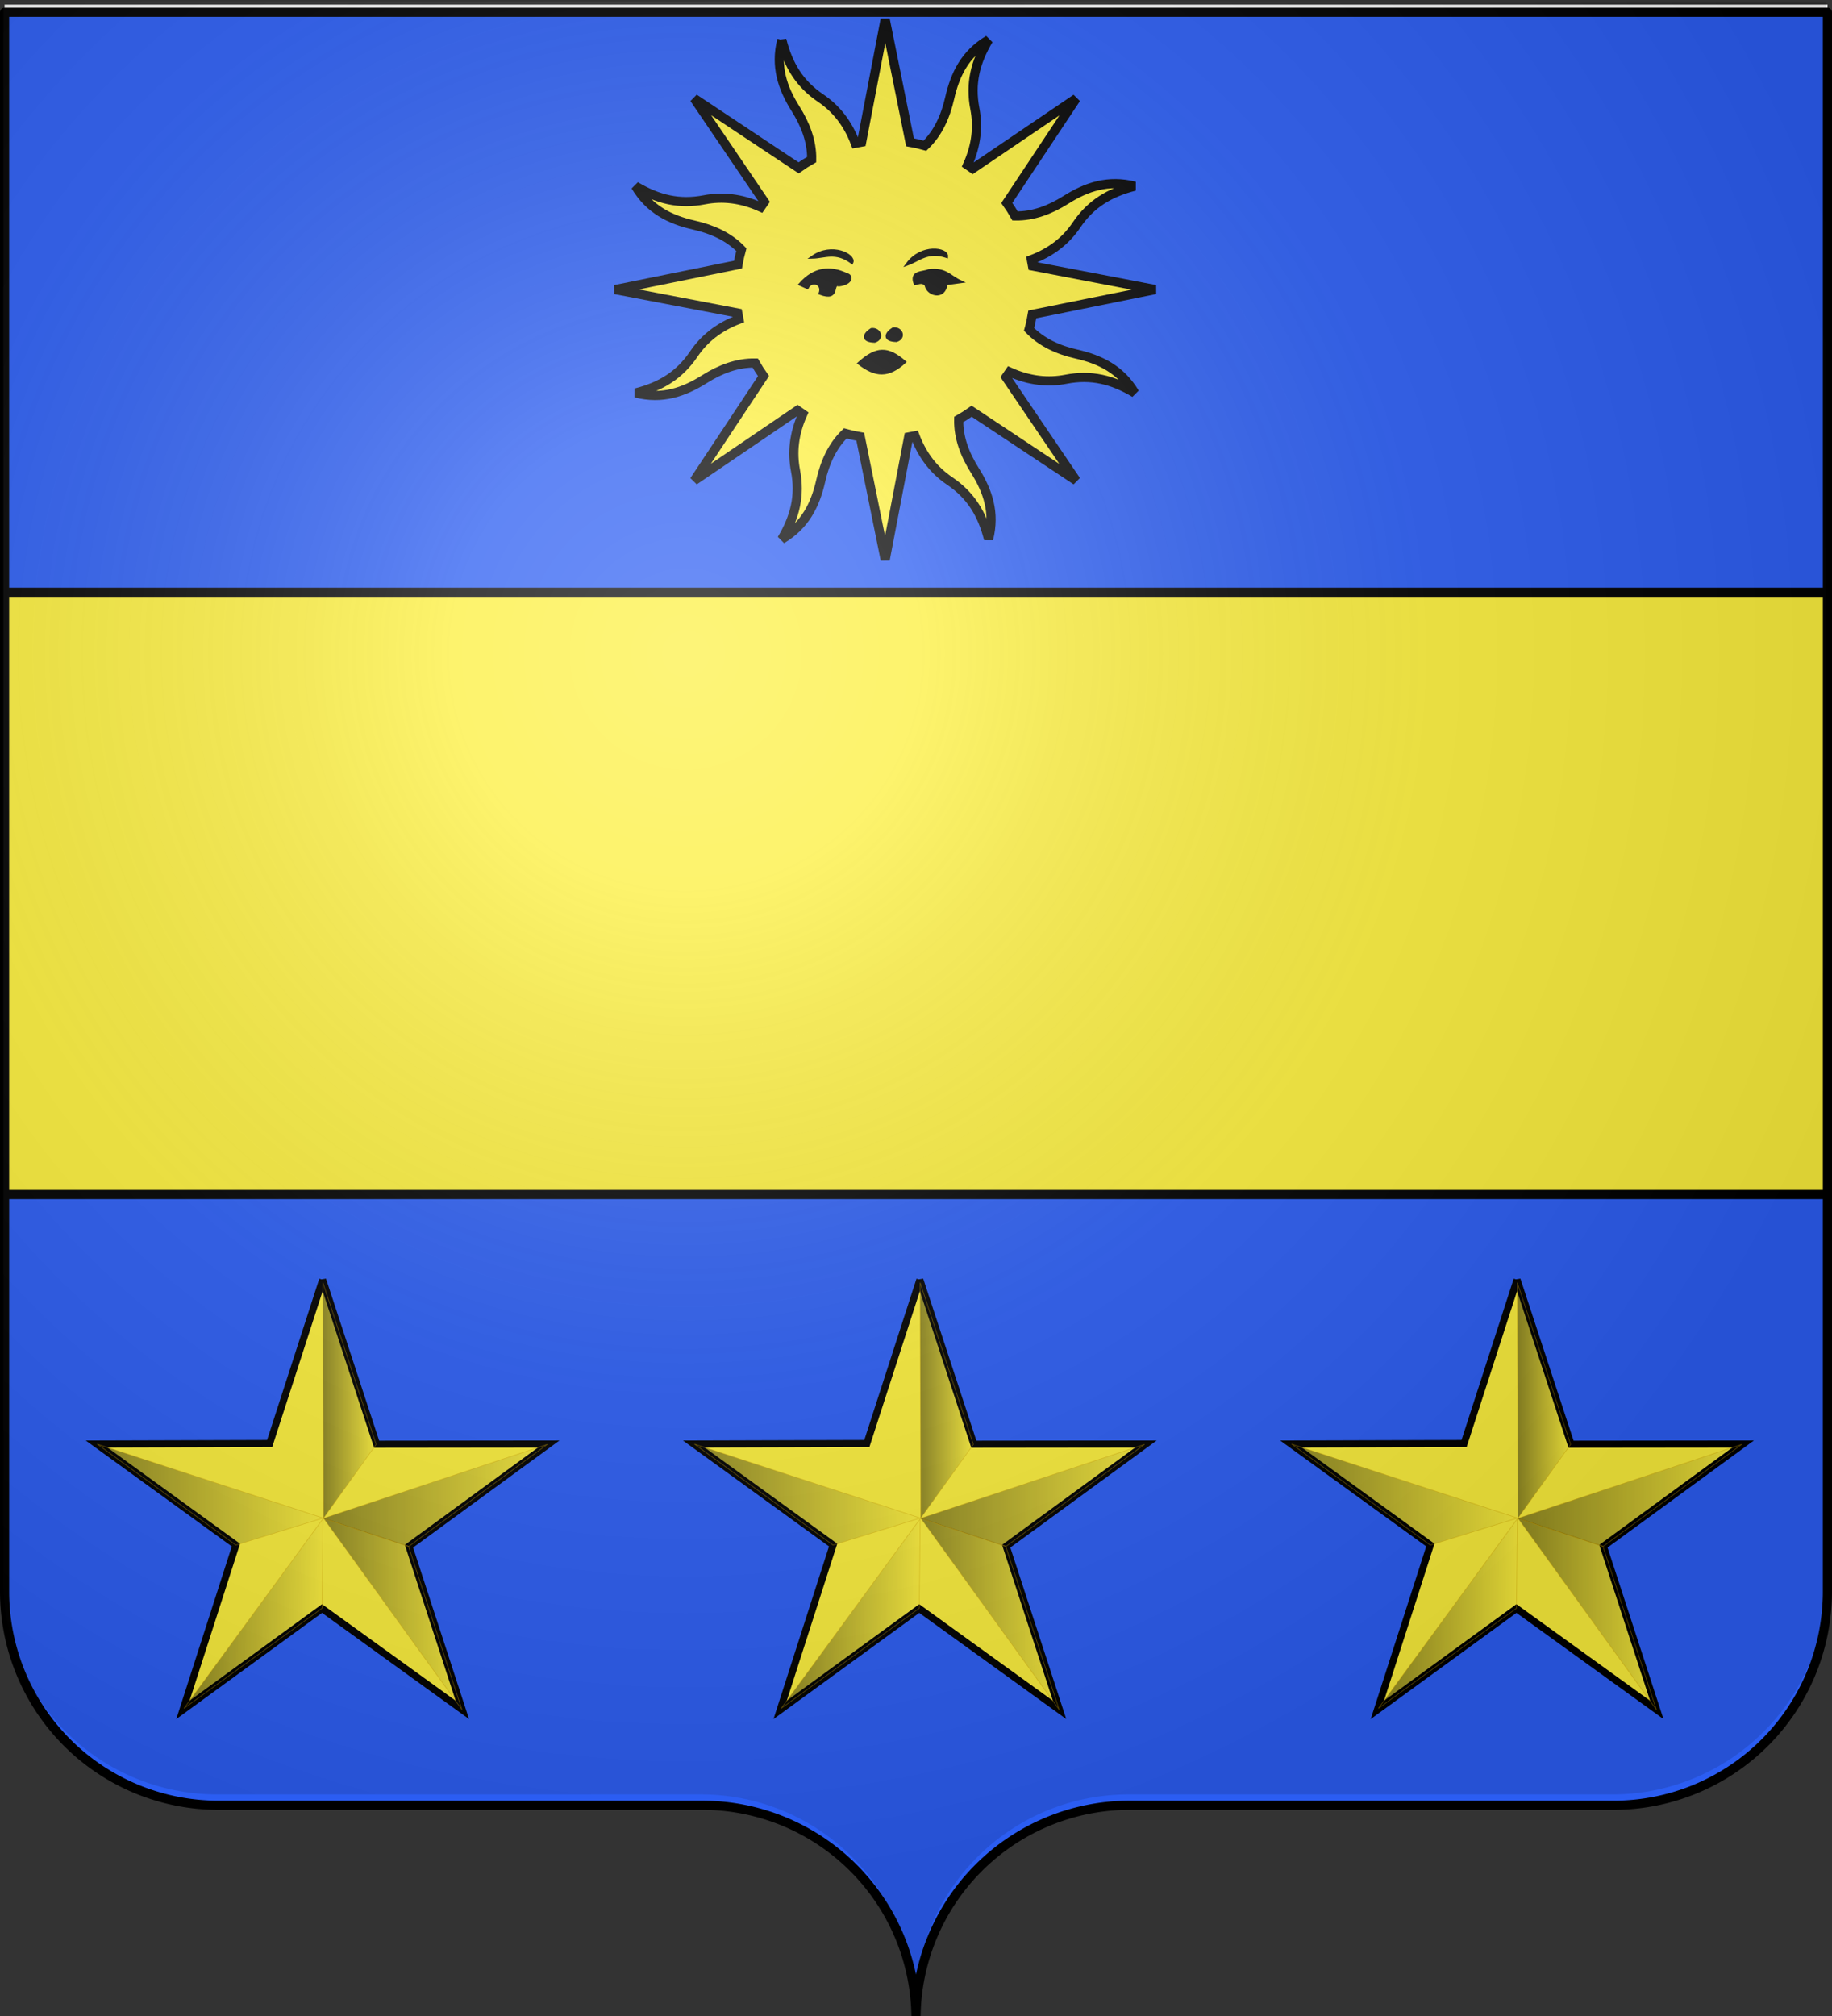
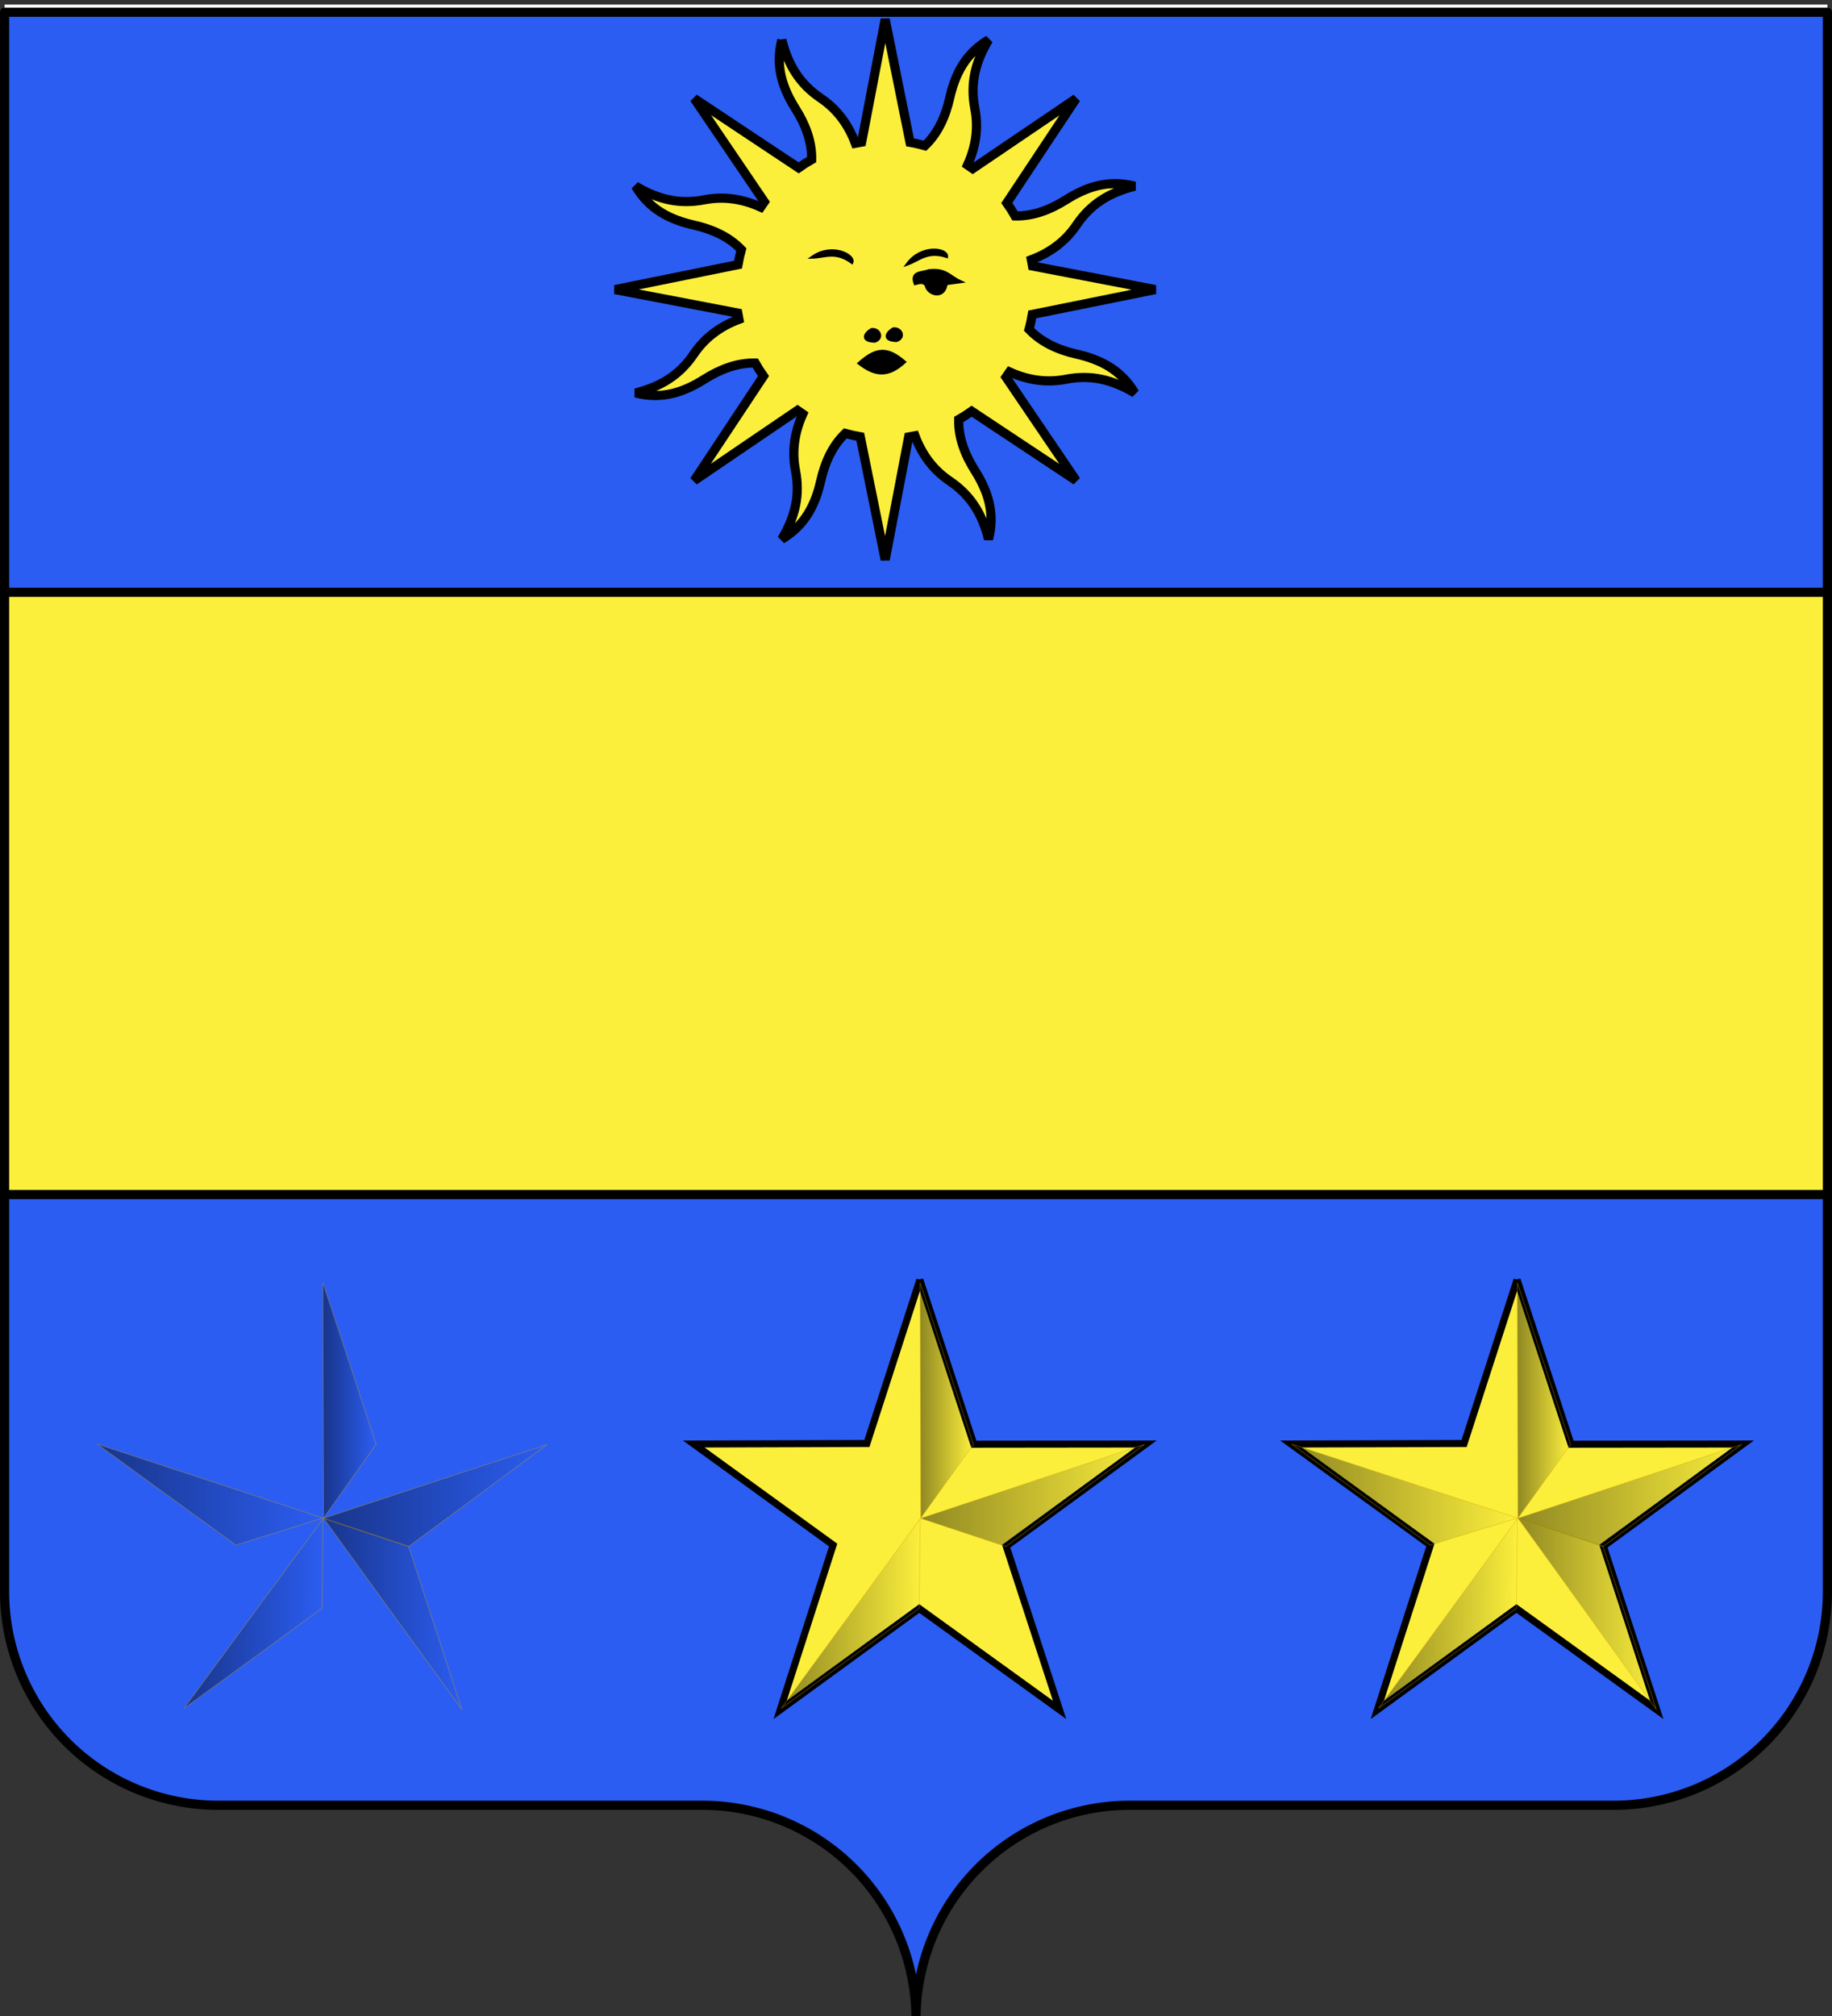
<svg xmlns="http://www.w3.org/2000/svg" xmlns:ns1="http://www.inkscape.org/namespaces/inkscape" xmlns:ns2="http://sodipodi.sourceforge.net/DTD/sodipodi-0.dtd" xmlns:xlink="http://www.w3.org/1999/xlink" version="1.1" width="600" height="660" viewBox="-300 -295 600 660" id="svg2" ns1:version="0.48.1 " ns2:docname="Blason_famille_fr_Bruno-Philibert_Audier-Massillon_(chevalier).svg">
  <rect x="-300" y="-295" width="600" height="660" fill="#333333" stroke="none" />
  <ns2:namedview pagecolor="#ffffff" bordercolor="#666666" borderopacity="1" objecttolerance="10" gridtolerance="10" guidetolerance="10" ns1:pageopacity="0" ns1:pageshadow="2" ns1:window-width="1152" ns1:window-height="808" id="namedview5651" showgrid="false" ns1:zoom="0.56354268" ns1:cx="270.75937" ns1:cy="219.90913" ns1:window-x="-4" ns1:window-y="-4" ns1:window-maximized="1" ns1:current-layer="svg2" />
  <title id="title3082">Blason de Bruno-Philibert Audier-Massillon, chevalier d'Empire</title>
  <defs id="defs4">
    <radialGradient cx="-75" cy="-80" r="405" id="Gradient1" gradientUnits="userSpaceOnUse">
      <stop id="stop7" style="stop-color:#ffffff;stop-opacity:0.31" offset="0" />
      <stop id="stop9" style="stop-color:#ffffff;stop-opacity:0.25" offset="0.19" />
      <stop id="stop11" style="stop-color:#6b6b6b;stop-opacity:0.125" offset="0.6" />
      <stop id="stop13" style="stop-color:#000000;stop-opacity:0.125" offset="1" />
    </radialGradient>
    <clipPath id="shield_cut">
      <path d="m -298.5,-293.5 h 597 v 517 a 70,70 0 0 1 -70,70 H 70 a 70,70 0 0 0 -70,70 70,70 0 0 0 -70,-70 h -158.5 a 70,70 0 0 1 -70,-70 z" id="shield" style="stroke-linecap:round;stroke-linejoin:round" />
    </clipPath>
    <radialGradient cx="-75" cy="-80" r="405" id="radialGradient3078" xlink:href="#Gradient1" gradientUnits="userSpaceOnUse" />
    <linearGradient ns1:collect="always" xlink:href="#linearGradient3560" id="linearGradient3166" gradientUnits="userSpaceOnUse" x1="89.031" y1="311.319" x2="128.883" y2="311.319" gradientTransform="matrix(1.152,0,0,1.152,-3.591,-82.506)" />
    <linearGradient ns1:collect="always" id="linearGradient3560">
      <stop style="stop-color: rgb(0, 0, 0); stop-opacity: 1;" offset="0" id="stop3562" />
      <stop style="stop-color: rgb(0, 0, 0); stop-opacity: 0;" offset="1" id="stop3564" />
    </linearGradient>
    <linearGradient ns1:collect="always" xlink:href="#linearGradient3560" id="linearGradient3163" gradientUnits="userSpaceOnUse" gradientTransform="matrix(1.152,0.013,-0.013,1.152,1.015,-83.025)" x1="49.565" y1="310.93" x2="88.392" y2="310.93" />
    <linearGradient ns1:collect="always" xlink:href="#linearGradient3560" id="linearGradient3160" gradientUnits="userSpaceOnUse" x1="24.703" y1="277.4" x2="88.795" y2="277.4" gradientTransform="matrix(1.152,0,0,1.152,-3.591,-82.506)" />
    <linearGradient ns1:collect="always" xlink:href="#linearGradient3560" id="linearGradient3157" gradientUnits="userSpaceOnUse" x1="89.039" y1="250.362" x2="103.856" y2="250.362" gradientTransform="matrix(1.152,0,0,1.152,-3.591,-82.506)" />
    <linearGradient y2="277.572" x2="153.358" y1="277.572" x1="89.073" gradientTransform="matrix(1.152,0,0,1.152,-3.591,-82.506)" gradientUnits="userSpaceOnUse" id="linearGradient3130" xlink:href="#linearGradient3560" ns1:collect="always" />
    <linearGradient y2="277.572" x2="153.358" y1="277.572" x1="89.073" gradientTransform="matrix(1.152,0,0,1.152,-3.591,-82.506)" gradientUnits="userSpaceOnUse" id="linearGradient12084" xlink:href="#linearGradient3560" ns1:collect="always" />
    <linearGradient ns1:collect="always" xlink:href="#linearGradient3560" id="linearGradient12148" gradientUnits="userSpaceOnUse" gradientTransform="matrix(1.152,0,0,1.152,-1111.221,-176.726)" x1="89.073" y1="277.572" x2="153.358" y2="277.572" />
    <linearGradient ns1:collect="always" xlink:href="#linearGradient3560" id="linearGradient12151" gradientUnits="userSpaceOnUse" gradientTransform="matrix(1.152,0,0,1.152,-1111.221,-176.726)" x1="89.039" y1="250.362" x2="103.856" y2="250.362" />
    <linearGradient ns1:collect="always" xlink:href="#linearGradient3560" id="linearGradient12154" gradientUnits="userSpaceOnUse" gradientTransform="matrix(1.152,0,0,1.152,-1111.221,-176.726)" x1="24.703" y1="277.4" x2="88.795" y2="277.4" />
    <linearGradient ns1:collect="always" xlink:href="#linearGradient3560" id="linearGradient12157" gradientUnits="userSpaceOnUse" gradientTransform="matrix(1.152,0.013,-0.013,1.152,-1106.616,-177.244)" x1="49.565" y1="310.93" x2="88.392" y2="310.93" />
    <linearGradient ns1:collect="always" xlink:href="#linearGradient3560" id="linearGradient12160" gradientUnits="userSpaceOnUse" gradientTransform="matrix(1.152,0,0,1.152,-1111.221,-176.726)" x1="89.031" y1="311.319" x2="128.883" y2="311.319" />
    <linearGradient ns1:collect="always" xlink:href="#linearGradient3560" id="linearGradient12171" gradientUnits="userSpaceOnUse" gradientTransform="matrix(1.152,0,0,1.152,-1111.221,-176.726)" x1="89.031" y1="311.319" x2="128.883" y2="311.319" />
    <linearGradient ns1:collect="always" xlink:href="#linearGradient3560" id="linearGradient12173" gradientUnits="userSpaceOnUse" gradientTransform="matrix(1.152,0.013,-0.013,1.152,-1106.616,-177.244)" x1="49.565" y1="310.93" x2="88.392" y2="310.93" />
    <linearGradient ns1:collect="always" xlink:href="#linearGradient3560" id="linearGradient12175" gradientUnits="userSpaceOnUse" gradientTransform="matrix(1.152,0,0,1.152,-1111.221,-176.726)" x1="24.703" y1="277.4" x2="88.795" y2="277.4" />
    <linearGradient ns1:collect="always" xlink:href="#linearGradient3560" id="linearGradient12177" gradientUnits="userSpaceOnUse" gradientTransform="matrix(1.152,0,0,1.152,-1111.221,-176.726)" x1="89.039" y1="250.362" x2="103.856" y2="250.362" />
    <linearGradient ns1:collect="always" xlink:href="#linearGradient3560" id="linearGradient12179" gradientUnits="userSpaceOnUse" gradientTransform="matrix(1.152,0,0,1.152,-1111.221,-176.726)" x1="89.073" y1="277.572" x2="153.358" y2="277.572" />
    <linearGradient ns1:collect="always" xlink:href="#linearGradient3560-0" id="linearGradient12171-6" gradientUnits="userSpaceOnUse" gradientTransform="matrix(1.152,0,0,1.152,-1111.221,-176.726)" x1="89.031" y1="311.319" x2="128.883" y2="311.319" />
    <linearGradient ns1:collect="always" id="linearGradient3560-0">
      <stop style="stop-color: rgb(0, 0, 0); stop-opacity: 1;" offset="0" id="stop3562-7" />
      <stop style="stop-color: rgb(0, 0, 0); stop-opacity: 0;" offset="1" id="stop3564-1" />
    </linearGradient>
    <linearGradient ns1:collect="always" xlink:href="#linearGradient3560-0" id="linearGradient12173-7" gradientUnits="userSpaceOnUse" gradientTransform="matrix(1.152,0.013,-0.013,1.152,-1106.616,-177.244)" x1="49.565" y1="310.93" x2="88.392" y2="310.93" />
    <linearGradient ns1:collect="always" xlink:href="#linearGradient3560-0" id="linearGradient12175-7" gradientUnits="userSpaceOnUse" gradientTransform="matrix(1.152,0,0,1.152,-1111.221,-176.726)" x1="24.703" y1="277.4" x2="88.795" y2="277.4" />
    <linearGradient ns1:collect="always" xlink:href="#linearGradient3560-0" id="linearGradient12177-7" gradientUnits="userSpaceOnUse" gradientTransform="matrix(1.152,0,0,1.152,-1111.221,-176.726)" x1="89.039" y1="250.362" x2="103.856" y2="250.362" />
    <linearGradient ns1:collect="always" xlink:href="#linearGradient3560-0" id="linearGradient12179-7" gradientUnits="userSpaceOnUse" gradientTransform="matrix(1.152,0,0,1.152,-1111.221,-176.726)" x1="89.073" y1="277.572" x2="153.358" y2="277.572" />
    <linearGradient y2="277.572" x2="153.358" y1="277.572" x1="89.073" gradientTransform="matrix(1.152,0,0,1.152,-1111.221,-176.726)" gradientUnits="userSpaceOnUse" id="linearGradient12230" xlink:href="#linearGradient3560-0" ns1:collect="always" />
    <linearGradient ns1:collect="always" xlink:href="#linearGradient3560-2" id="linearGradient12171-8" gradientUnits="userSpaceOnUse" gradientTransform="matrix(1.152,0,0,1.152,-1111.221,-176.726)" x1="89.031" y1="311.319" x2="128.883" y2="311.319" />
    <linearGradient ns1:collect="always" id="linearGradient3560-2">
      <stop style="stop-color: rgb(0, 0, 0); stop-opacity: 1;" offset="0" id="stop3562-6" />
      <stop style="stop-color: rgb(0, 0, 0); stop-opacity: 0;" offset="1" id="stop3564-6" />
    </linearGradient>
    <linearGradient ns1:collect="always" xlink:href="#linearGradient3560-2" id="linearGradient12173-0" gradientUnits="userSpaceOnUse" gradientTransform="matrix(1.152,0.013,-0.013,1.152,-1106.616,-177.244)" x1="49.565" y1="310.93" x2="88.392" y2="310.93" />
    <linearGradient ns1:collect="always" xlink:href="#linearGradient3560-2" id="linearGradient12175-3" gradientUnits="userSpaceOnUse" gradientTransform="matrix(1.152,0,0,1.152,-1111.221,-176.726)" x1="24.703" y1="277.4" x2="88.795" y2="277.4" />
    <linearGradient ns1:collect="always" xlink:href="#linearGradient3560-2" id="linearGradient12177-8" gradientUnits="userSpaceOnUse" gradientTransform="matrix(1.152,0,0,1.152,-1111.221,-176.726)" x1="89.039" y1="250.362" x2="103.856" y2="250.362" />
    <linearGradient ns1:collect="always" xlink:href="#linearGradient3560-2" id="linearGradient12179-0" gradientUnits="userSpaceOnUse" gradientTransform="matrix(1.152,0,0,1.152,-1111.221,-176.726)" x1="89.073" y1="277.572" x2="153.358" y2="277.572" />
    <linearGradient y2="277.572" x2="153.358" y1="277.572" x1="89.073" gradientTransform="matrix(1.152,0,0,1.152,-1111.221,-176.726)" gradientUnits="userSpaceOnUse" id="linearGradient12230-1" xlink:href="#linearGradient3560-2" ns1:collect="always" />
  </defs>
  <g id="layer4">
    <use id="use18" style="fill:none" x="0" y="0" width="600" height="660" xlink:href="#shield" />
    <path d="m -298.5,-293.5 h 597 v 517 a 70,70 0 0 1 -70,70 H 70 a 70,70 0 0 0 -70,70 70,70 0 0 0 -70,-70 h -158.5 a 70,70 0 0 1 -70,-70 z" id="use4489" style="fill:#ffffff;stroke:none" />
  </g>
  <g id="layer1" transform="translate(373.916,-57.719)">
    <path d="m -672.416,-233.272 h 597 v 517 a 70,70 0 0 1 -70,70 h -158.5 a 70,70 0 0 0 -70,70 70,70 0 0 0 -70,-70 h -158.5 a 70,70 0 0 1 -70,-70 z" id="use25" style="fill:#2b5df2;fill-opacity:1;stroke:#000000;stroke-width:3;stroke-linecap:round;stroke-linejoin:round" ns1:connector-curvature="0" />
  </g>
  <path ns1:connector-curvature="0" style="fill:#fcef3c;fill-opacity:1;stroke:#000000;stroke-width:3;stroke-linecap:butt;stroke-linejoin:miter;stroke-miterlimit:4;stroke-opacity:1;stroke-dasharray:none" id="path3792-1" d="m -298.5,-101.089 597,0 0,197.16 -597,0 z" />
  <g transform="matrix(0.754,0,0,0.754,-123.198,-311.431)" id="g2129" style="display:inline">
    <path d="m 105.115,39.111 c -2.936,11.482 0.3,20.934 5.911,29.841 4.339,6.887 7.19,14.227 7.055,22.113 -1.974,1.113 -3.856,2.313 -5.673,3.604 L 67.06,64.547 97.504,109.395 c -0.547,0.755 -1.08,1.54 -1.593,2.317 -8.635,-3.89 -16.741,-4.662 -24.465,-3.167 -10.919,2.112 -20.19,-0.175 -29.87,-5.945 6.043,10.196 15.059,14.589 25.325,16.919 7.954,1.805 15.144,4.973 20.63,10.667 -0.597,2.145 -1.09,4.315 -1.465,6.518 l -53.378,10.824 53.258,10.185 c 0.146,0.916 0.323,1.83 0.51,2.745 -8.859,3.351 -15.158,8.525 -19.564,15.045 -6.228,9.215 -14.356,14.155 -25.281,16.92 11.482,2.936 20.919,-0.338 29.825,-5.949 6.887,-4.339 14.227,-7.19 22.113,-7.055 1.113,1.974 2.313,3.856 3.604,5.673 L 67.047,230.478 111.917,199.98 c 0.749,0.542 1.508,1.1 2.279,1.609 -3.89,8.635 -4.646,16.779 -3.152,24.503 2.113,10.92 -0.19,20.152 -5.96,29.832 10.196,-6.043 14.589,-15.059 16.919,-25.324 1.805,-7.954 4.973,-15.144 10.667,-20.631 2.15,0.599 4.311,1.09 6.518,1.465 l 10.824,53.378 10.185,-53.257 c 0.916,-0.147 1.83,-0.323 2.745,-0.51 3.35,8.861 8.527,15.158 15.045,19.564 9.215,6.227 14.155,14.356 16.921,25.281 2.936,-11.483 -0.339,-20.919 -5.95,-29.826 -4.348,-6.9 -7.167,-14.217 -7.016,-22.128 1.96,-1.107 3.828,-2.305 5.634,-3.588 l 45.387,30.105 -30.461,-44.886 c 0.535,-0.74 1.068,-1.502 1.571,-2.263 8.637,3.901 16.775,4.646 24.504,3.152 10.919,-2.113 20.151,0.19 29.832,5.96 -6.044,-10.196 -15.044,-14.55 -25.309,-16.881 -7.945,-1.803 -15.127,-5.032 -20.608,-10.721 0.595,-2.141 1.052,-4.303 1.426,-6.502 l 53.394,-10.786 -53.273,-10.223 c -0.147,-0.916 -0.323,-1.83 -0.51,-2.745 8.867,-3.348 15.157,-8.524 19.564,-15.045 6.227,-9.215 14.372,-14.117 25.296,-16.882 -11.482,-2.936 -20.934,0.3 -29.84,5.911 -6.901,4.348 -14.218,7.167 -22.129,7.016 -1.107,-1.96 -2.304,-3.828 -3.588,-5.634 l 30.121,-45.348 -44.902,30.422 c -0.74,-0.535 -1.502,-1.068 -2.263,-1.571 3.896,-8.633 4.662,-16.741 3.167,-24.465 -2.112,-10.919 0.175,-20.19 5.945,-29.87 -10.196,6.043 -14.55,15.043 -16.88,25.309 -1.808,7.963 -5.031,15.176 -10.744,20.662 -2.135,-0.593 -4.288,-1.108 -6.48,-1.481 L 150.01,30.188 139.787,83.461 c -0.916,0.146 -1.83,0.323 -2.745,0.51 -3.351,-8.861 -8.524,-15.157 -15.045,-19.564 -9.215,-6.228 -14.117,-14.372 -16.882,-25.297 z" id="path2140" style="color:#000000;fill:#fcef3c;fill-opacity:1;fill-rule:nonzero;stroke:#000000;stroke-width:3.977;stroke-linecap:butt;stroke-linejoin:miter;stroke-miterlimit:4;stroke-opacity:1;stroke-dasharray:none;stroke-dashoffset:0;marker:none;visibility:visible;display:inline;overflow:visible" ns1:connector-curvature="0" />
    <path d="m 138.694,179.527 c 7.096,5.479 12.635,5.892 19.689,-0.569 -7.296,-6.259 -12.083,-6.262 -19.689,0.569 z" id="path6604" style="fill:#000000;fill-opacity:1;fill-rule:evenodd;stroke:#000000;stroke-width:1.326px;stroke-linecap:butt;stroke-linejoin:miter;stroke-opacity:1" ns1:connector-curvature="0" />
-     <path d="m 121.784,149.16 c 1.522,-4.594 -3.865,-6.059 -5.612,-2.526 l -3.086,-1.403 c 6.32,-7.14 13.136,-7.523 20.203,-4.209 2.362,0.546 2.262,3.753 -3.367,4.49 -3.662,-1.184 0.48,6.885 -8.138,3.648 z" id="path6606" style="fill:#000000;fill-opacity:1;fill-rule:evenodd;stroke:#000000;stroke-width:1.326px;stroke-linecap:butt;stroke-linejoin:miter;stroke-opacity:1" ns1:connector-curvature="0" />
    <path d="m 118.417,133.446 c 5.382,-0.135 10.074,-2.918 17.117,2.245 1.252,-2.97 -8.601,-8.255 -17.117,-2.245 z" id="path6608" style="fill:#000000;fill-opacity:1;fill-rule:evenodd;stroke:#000000;stroke-width:1.326px;stroke-linecap:butt;stroke-linejoin:miter;stroke-opacity:1" ns1:connector-curvature="0" />
    <path d="m 159.713,136.412 c 5.062,-1.832 8.632,-5.957 16.947,-3.289 0.247,-3.213 -10.772,-5.108 -16.947,3.289 z" id="path6610" style="fill:#000000;fill-opacity:1;fill-rule:evenodd;stroke:#000000;stroke-width:1.326px;stroke-linecap:butt;stroke-linejoin:miter;stroke-opacity:1" ns1:connector-curvature="0" />
    <path d="m 167.803,145.512 c -1.591,-1.783 -3.181,-0.905 -4.771,-0.561 -2.002,-5.271 3.091,-4.459 5.893,-5.612 7.389,-0.903 8.885,2.522 13.749,4.77 l -6.173,0.842 c -1.02,7.236 -8.383,4.363 -8.698,0.561 z" id="path6612" style="fill:#000000;fill-opacity:1;fill-rule:evenodd;stroke:#000000;stroke-width:1.326px;stroke-linecap:butt;stroke-linejoin:miter;stroke-opacity:1" ns1:connector-curvature="0" />
    <path d="m 153.492,164.593 c 3.469,-0.44 5.239,3.806 1.403,5.05 -5.618,-0.141 -4.626,-3.041 -1.403,-5.05 z" id="path6614" style="fill:#000000;fill-opacity:1;fill-rule:evenodd;stroke:#000000;stroke-width:1.326px;stroke-linecap:butt;stroke-linejoin:miter;stroke-opacity:1" ns1:connector-curvature="0" />
    <path d="m 144.038,164.889 c 3.469,-0.44 5.239,3.806 1.403,5.051 -5.618,-0.141 -4.626,-3.041 -1.403,-5.051 z" id="path6616" style="fill:#000000;fill-opacity:1;fill-rule:evenodd;stroke:#000000;stroke-width:1.326px;stroke-linecap:butt;stroke-linejoin:miter;stroke-opacity:1" ns1:connector-curvature="0" />
  </g>
  <g id="g12163" transform="translate(814.49,51.46)">
-     <path ns1:connector-curvature="0" id="path8347" style="fill:#fcef3c;fill-opacity:1;stroke:#000000;stroke-width:2.304;stroke-miterlimit:4;stroke-opacity:1;stroke-dasharray:none;stroke-dashoffset:0" d="m -1008.821,72.498 17.678,53.854 56.356,-0.065 -45.756,33.455 17.477,53.578 -45.956,-33.178 -45.555,33.178 17.353,-53.96 -45.632,-33.072 56.681,-0.171 17.353,-53.618 z" />
    <path ns1:connector-curvature="0" ns2:nodetypes="cccc" id="path12991" d="m -1008.543,150.549 27.833,9.185 17.503,53.487 -45.337,-62.673 z" style="opacity:0.431;fill:url(#linearGradient12171);fill-opacity:1;fill-rule:evenodd;stroke:#d2a500;stroke-width:0.23;stroke-linecap:butt;stroke-linejoin:miter;stroke-miterlimit:4;stroke-opacity:1;stroke-dasharray:none" />
    <path ns1:connector-curvature="0" ns1:transform-center-x="19.62324" ns1:transform-center-y="27.037006" ns2:nodetypes="cccc" id="path12993" d="m -1008.709,150.758 -0.315,29.3 -45.204,32.767 45.519,-62.067 z" style="opacity:0.431;fill:url(#linearGradient12173);fill-opacity:1;fill-rule:evenodd;stroke:#d2a500;stroke-width:0.227;stroke-linecap:butt;stroke-linejoin:miter;stroke-miterlimit:4;stroke-opacity:1;stroke-dasharray:none" />
    <path ns1:connector-curvature="0" ns1:transform-center-y="-6.79225" ns1:transform-center-x="32.085527" ns2:nodetypes="cccc" id="path12995" d="m -1008.702,150.515 -28.55,8.855 -45.395,-33.064 73.945,24.209 z" style="opacity:0.431;fill:url(#linearGradient12175);fill-opacity:1;fill-rule:evenodd;stroke:#d2a500;stroke-width:0.23;stroke-linecap:butt;stroke-linejoin:miter;stroke-miterlimit:4;stroke-opacity:1;stroke-dasharray:none" />
    <path ns1:connector-curvature="0" ns2:nodetypes="cccc" id="path12997" d="m -1008.536,150.544 17.244,-24.134 -17.438,-52.943 0.195,77.077 z" style="opacity:0.431;fill:url(#linearGradient12177);fill-opacity:1;fill-rule:evenodd;stroke:#d2a500;stroke-width:0.226;stroke-linecap:butt;stroke-linejoin:miter;stroke-miterlimit:4;stroke-opacity:1;stroke-dasharray:none" />
    <path ns1:connector-curvature="0" ns1:transform-center-y="-6.6112954" ns1:transform-center-x="-32.182215" ns2:nodetypes="cccc" id="path12999" d="m -1008.551,150.62 27.883,9.223 45.429,-33.442 -73.311,24.218 z" style="opacity:0.431;fill:url(#linearGradient12179);fill-opacity:1;fill-rule:evenodd;stroke:#d2a500;stroke-width:0.23;stroke-linecap:butt;stroke-linejoin:miter;stroke-miterlimit:4;stroke-opacity:1;stroke-dasharray:none" />
  </g>
  <g id="g12163-3" transform="translate(1010.084,51.46)">
    <path ns1:connector-curvature="0" id="path8347-3" style="fill:#fcef3c;fill-opacity:1;stroke:#000000;stroke-width:2.304;stroke-miterlimit:4;stroke-opacity:1;stroke-dasharray:none;stroke-dashoffset:0" d="m -1008.821,72.498 17.678,53.854 56.356,-0.065 -45.756,33.455 17.477,53.578 -45.956,-33.178 -45.555,33.178 17.353,-53.96 -45.632,-33.072 56.681,-0.171 17.353,-53.618 z" />
-     <path ns1:connector-curvature="0" ns2:nodetypes="cccc" id="path12991-5" d="m -1008.543,150.549 27.833,9.185 17.503,53.487 -45.337,-62.673 z" style="opacity:0.431;fill:url(#linearGradient12171-6);fill-opacity:1;fill-rule:evenodd;stroke:#d2a500;stroke-width:0.23;stroke-linecap:butt;stroke-linejoin:miter;stroke-miterlimit:4;stroke-opacity:1;stroke-dasharray:none" />
    <path ns1:connector-curvature="0" ns1:transform-center-x="19.62324" ns1:transform-center-y="27.037006" ns2:nodetypes="cccc" id="path12993-9" d="m -1008.709,150.758 -0.315,29.3 -45.204,32.767 45.519,-62.067 z" style="opacity:0.431;fill:url(#linearGradient12173-7);fill-opacity:1;fill-rule:evenodd;stroke:#d2a500;stroke-width:0.227;stroke-linecap:butt;stroke-linejoin:miter;stroke-miterlimit:4;stroke-opacity:1;stroke-dasharray:none" />
-     <path ns1:connector-curvature="0" ns1:transform-center-y="-6.79225" ns1:transform-center-x="32.085527" ns2:nodetypes="cccc" id="path12995-9" d="m -1008.702,150.515 -28.55,8.855 -45.395,-33.064 73.945,24.209 z" style="opacity:0.431;fill:url(#linearGradient12175-7);fill-opacity:1;fill-rule:evenodd;stroke:#d2a500;stroke-width:0.23;stroke-linecap:butt;stroke-linejoin:miter;stroke-miterlimit:4;stroke-opacity:1;stroke-dasharray:none" />
    <path ns1:connector-curvature="0" ns2:nodetypes="cccc" id="path12997-8" d="m -1008.536,150.544 17.244,-24.134 -17.438,-52.943 0.195,77.077 z" style="opacity:0.431;fill:url(#linearGradient12177-7);fill-opacity:1;fill-rule:evenodd;stroke:#d2a500;stroke-width:0.226;stroke-linecap:butt;stroke-linejoin:miter;stroke-miterlimit:4;stroke-opacity:1;stroke-dasharray:none" />
    <path ns1:connector-curvature="0" ns1:transform-center-y="-6.6112954" ns1:transform-center-x="-32.182215" ns2:nodetypes="cccc" id="path12999-1" d="m -1008.551,150.62 27.883,9.223 45.429,-33.442 -73.311,24.218 z" style="opacity:0.431;fill:url(#linearGradient12230);fill-opacity:1;fill-rule:evenodd;stroke:#d2a500;stroke-width:0.23;stroke-linecap:butt;stroke-linejoin:miter;stroke-miterlimit:4;stroke-opacity:1;stroke-dasharray:none" />
  </g>
  <g id="g12163-2" transform="translate(1205.678,51.46)">
    <path ns1:connector-curvature="0" id="path8347-5" style="fill:#fcef3c;fill-opacity:1;stroke:#000000;stroke-width:2.304;stroke-miterlimit:4;stroke-opacity:1;stroke-dasharray:none;stroke-dashoffset:0" d="m -1008.821,72.498 17.678,53.854 56.356,-0.065 -45.756,33.455 17.477,53.578 -45.956,-33.178 -45.555,33.178 17.353,-53.96 -45.632,-33.072 56.681,-0.171 17.353,-53.618 z" />
    <path ns1:connector-curvature="0" ns2:nodetypes="cccc" id="path12991-0" d="m -1008.543,150.549 27.833,9.185 17.503,53.487 -45.337,-62.673 z" style="opacity:0.431;fill:url(#linearGradient12171-8);fill-opacity:1;fill-rule:evenodd;stroke:#d2a500;stroke-width:0.23;stroke-linecap:butt;stroke-linejoin:miter;stroke-miterlimit:4;stroke-opacity:1;stroke-dasharray:none" />
    <path ns1:connector-curvature="0" ns1:transform-center-x="19.62324" ns1:transform-center-y="27.037006" ns2:nodetypes="cccc" id="path12993-94" d="m -1008.709,150.758 -0.315,29.3 -45.204,32.767 45.519,-62.067 z" style="opacity:0.431;fill:url(#linearGradient12173-0);fill-opacity:1;fill-rule:evenodd;stroke:#d2a500;stroke-width:0.227;stroke-linecap:butt;stroke-linejoin:miter;stroke-miterlimit:4;stroke-opacity:1;stroke-dasharray:none" />
    <path ns1:connector-curvature="0" ns1:transform-center-y="-6.79225" ns1:transform-center-x="32.085527" ns2:nodetypes="cccc" id="path12995-7" d="m -1008.702,150.515 -28.55,8.855 -45.395,-33.064 73.945,24.209 z" style="opacity:0.431;fill:url(#linearGradient12175-3);fill-opacity:1;fill-rule:evenodd;stroke:#d2a500;stroke-width:0.23;stroke-linecap:butt;stroke-linejoin:miter;stroke-miterlimit:4;stroke-opacity:1;stroke-dasharray:none" />
    <path ns1:connector-curvature="0" ns2:nodetypes="cccc" id="path12997-83" d="m -1008.536,150.544 17.244,-24.134 -17.438,-52.943 0.195,77.077 z" style="opacity:0.431;fill:url(#linearGradient12177-8);fill-opacity:1;fill-rule:evenodd;stroke:#d2a500;stroke-width:0.226;stroke-linecap:butt;stroke-linejoin:miter;stroke-miterlimit:4;stroke-opacity:1;stroke-dasharray:none" />
    <path ns1:connector-curvature="0" ns1:transform-center-y="-6.6112954" ns1:transform-center-x="-32.182215" ns2:nodetypes="cccc" id="path12999-5" d="m -1008.551,150.62 27.883,9.223 45.429,-33.442 -73.311,24.218 z" style="opacity:0.431;fill:url(#linearGradient12230-1);fill-opacity:1;fill-rule:evenodd;stroke:#d2a500;stroke-width:0.23;stroke-linecap:butt;stroke-linejoin:miter;stroke-miterlimit:4;stroke-opacity:1;stroke-dasharray:none" />
  </g>
  <g id="layer2" transform="translate(-0.404,-1.039)">
-     <path d="m -298.5,-293.5 h 597 v 517 a 70,70 0 0 1 -70,70 H 70 a 70,70 0 0 0 -70,70 70,70 0 0 0 -70,-70 h -158.5 a 70,70 0 0 1 -70,-70 z" id="use22" style="fill:url(#radialGradient3078);stroke-linecap:round;stroke-linejoin:round" ns1:connector-curvature="0" />
-   </g>
+     </g>
</svg>